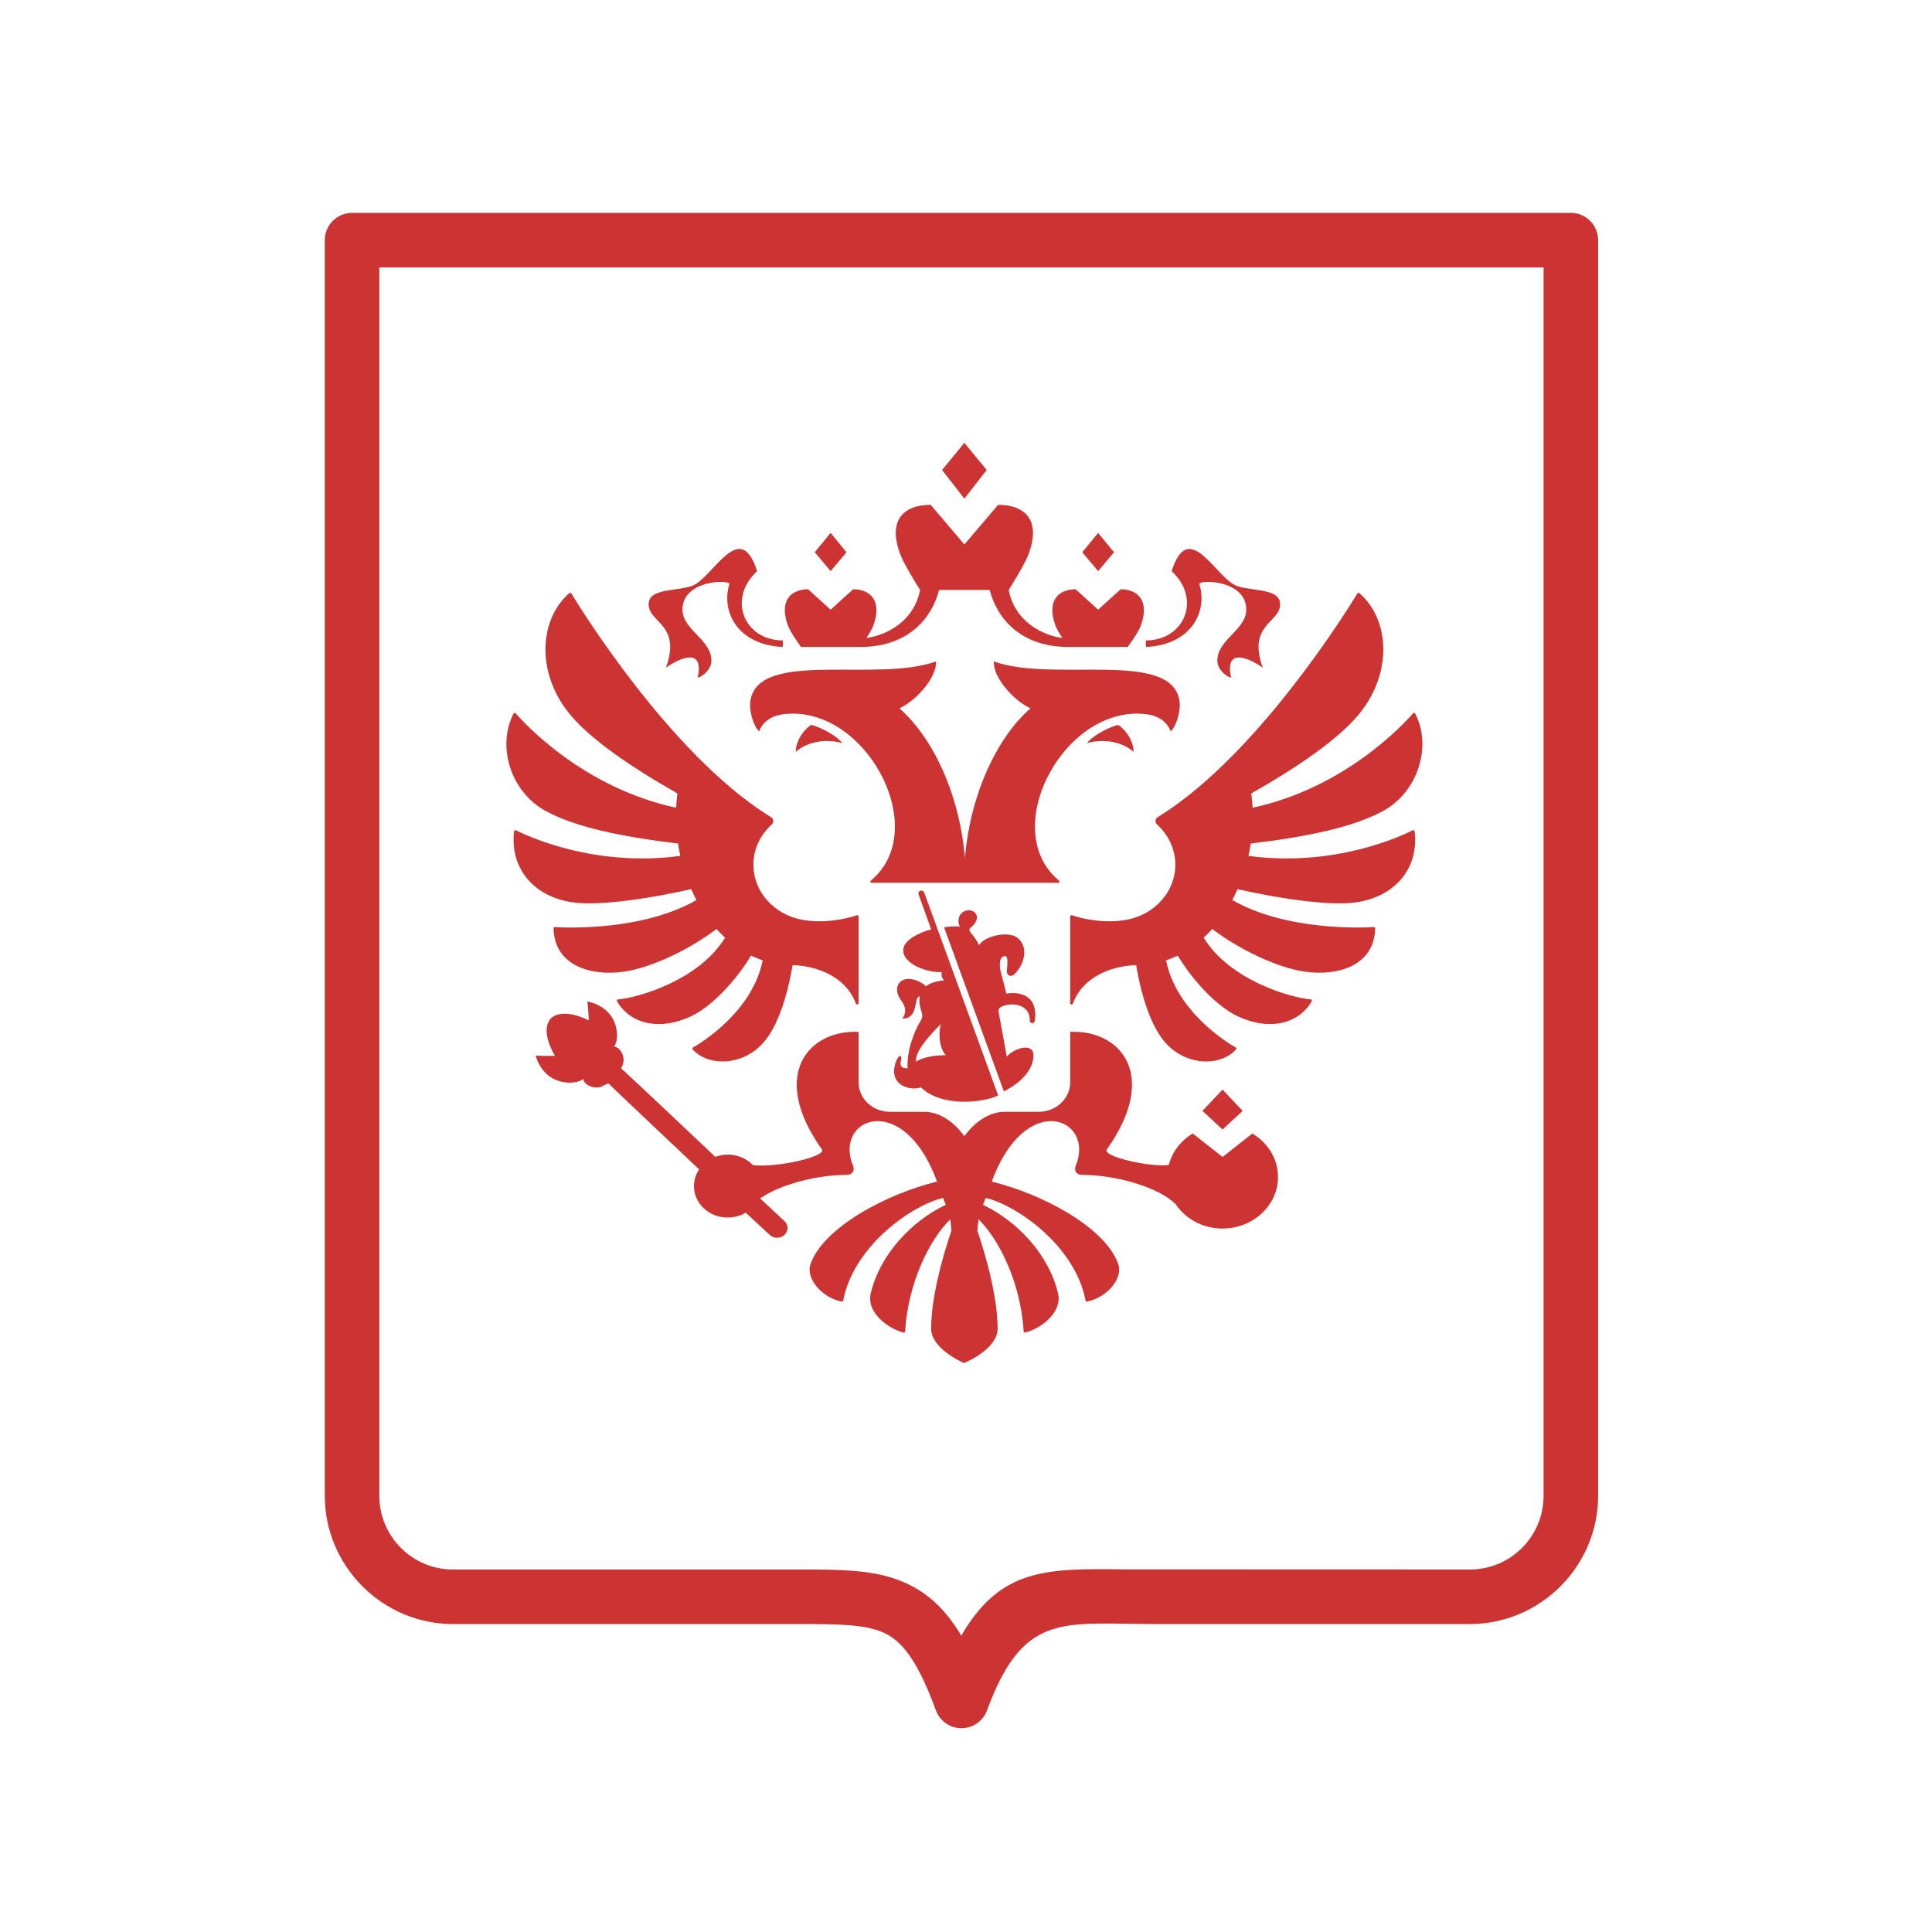
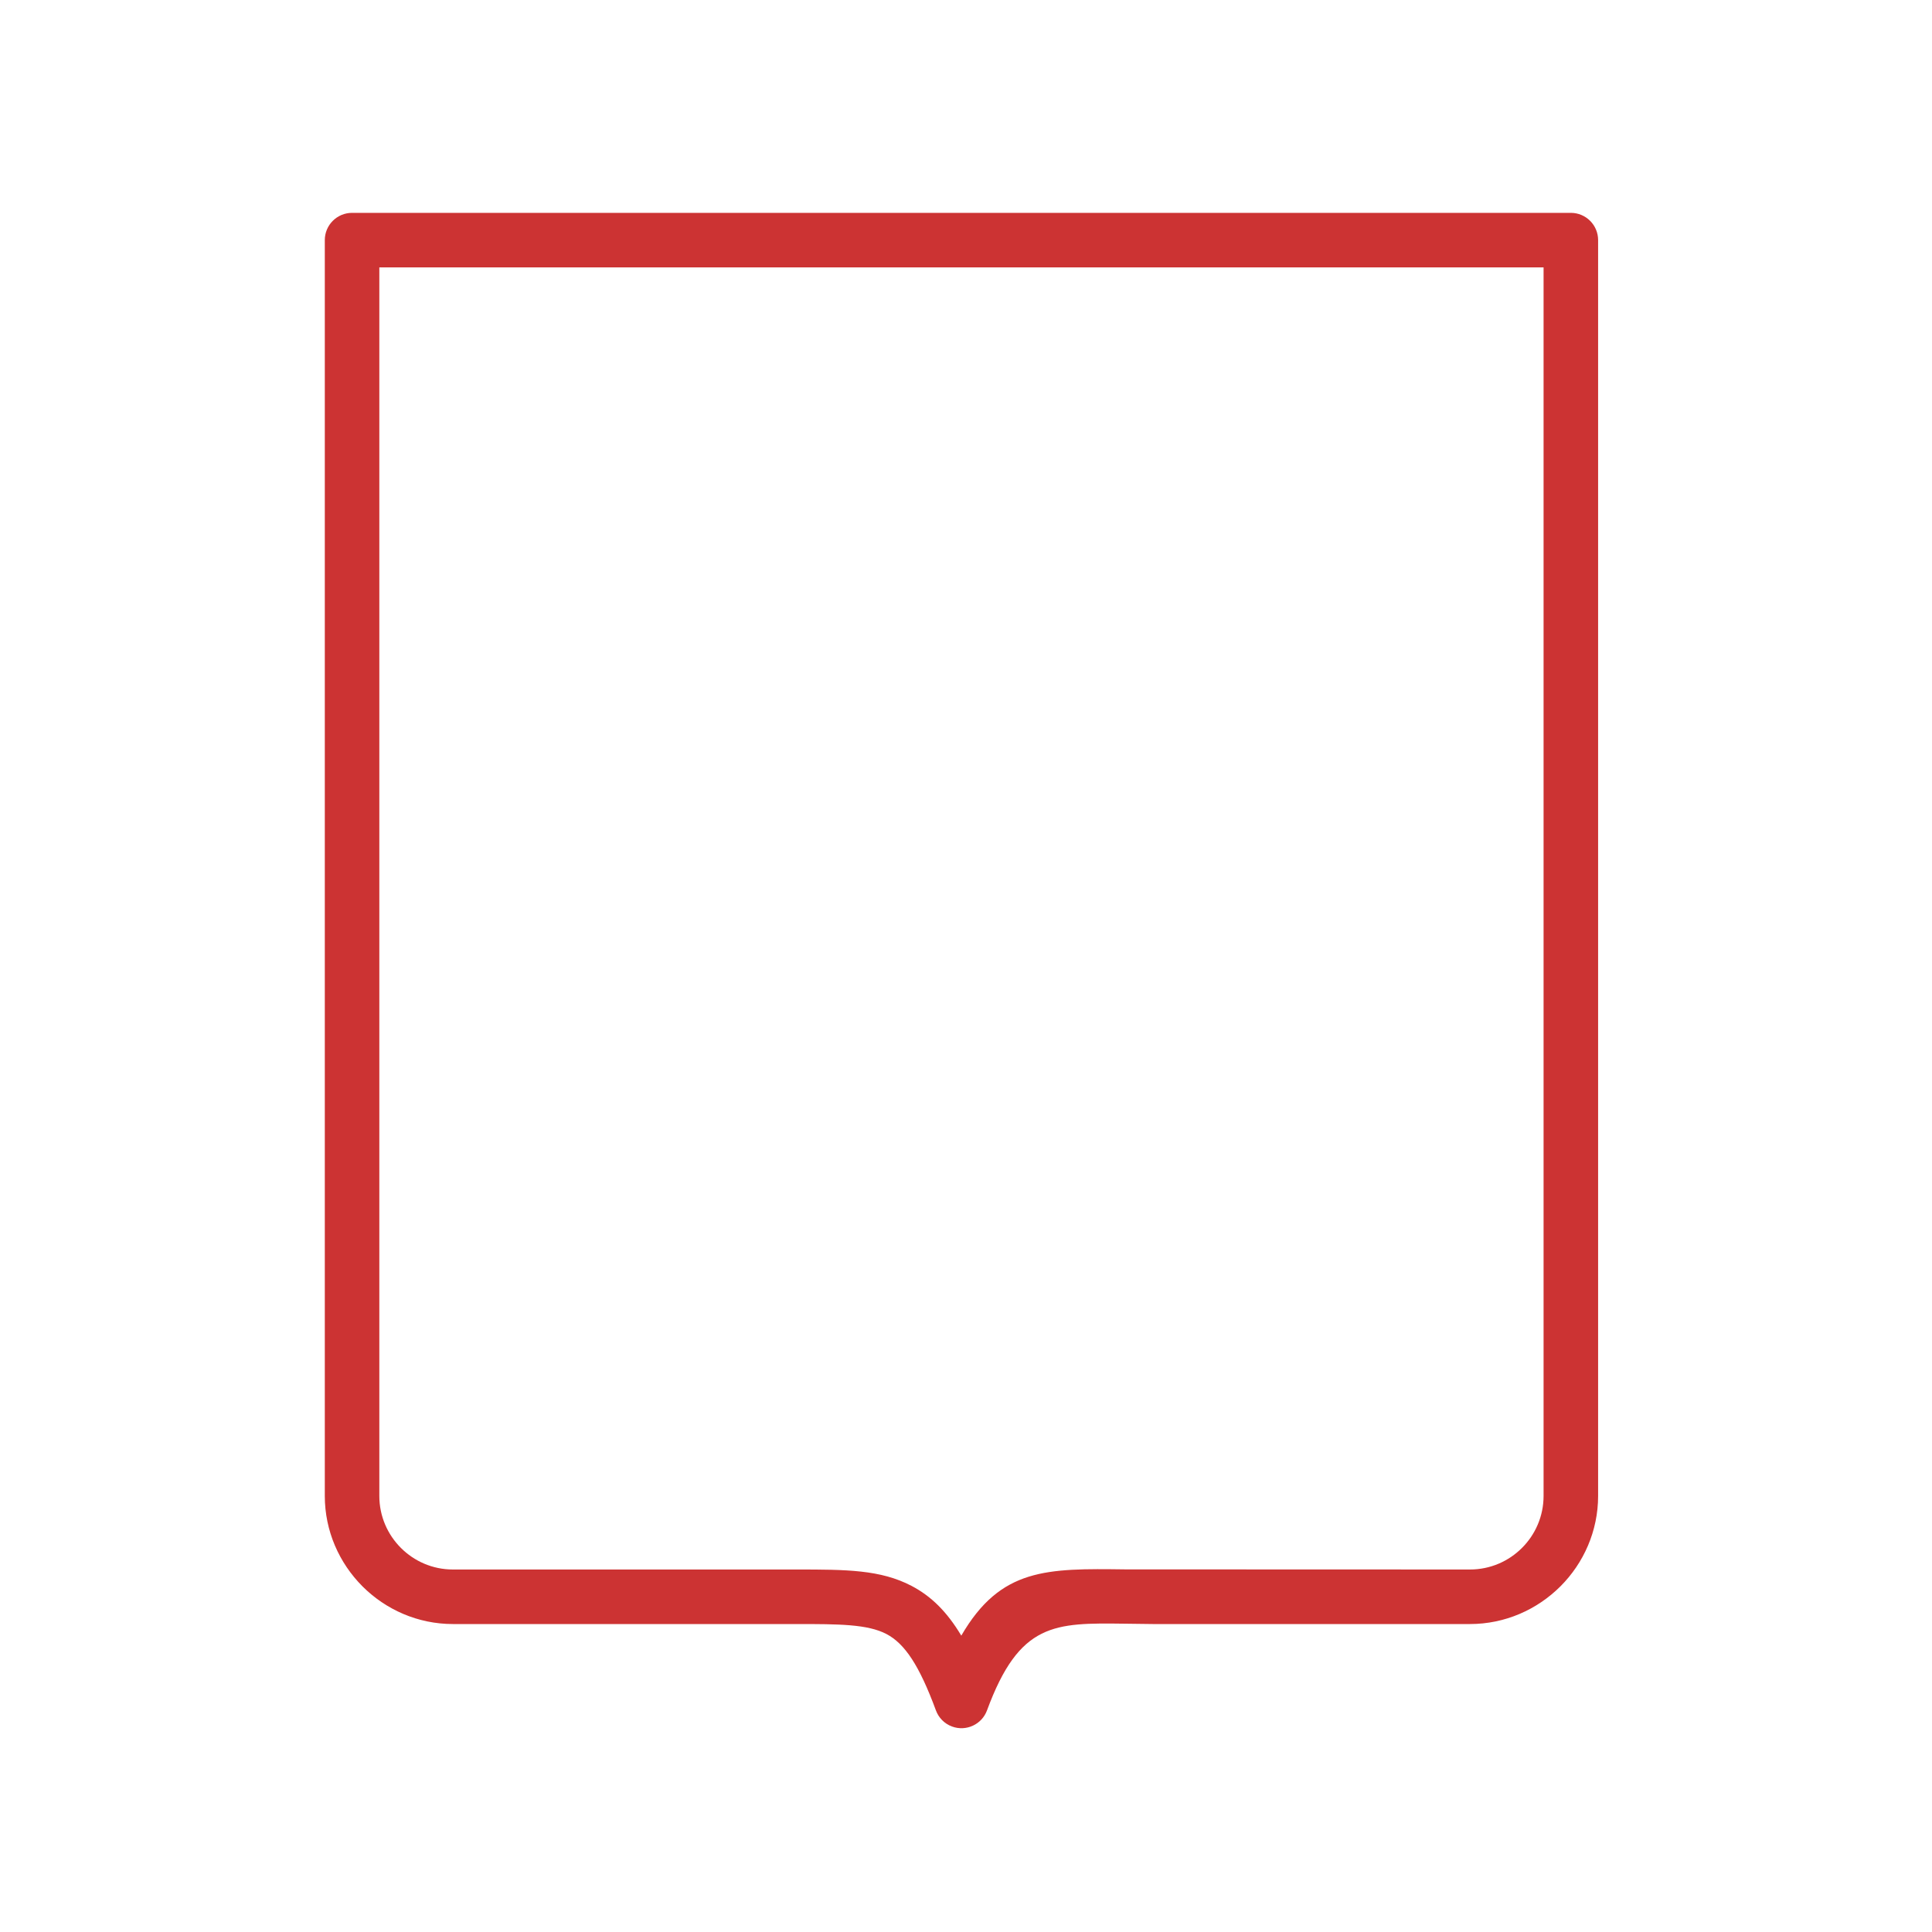
<svg xmlns="http://www.w3.org/2000/svg" xml:space="preserve" width="15mm" height="15mm" version="1.1" style="shape-rendering:geometricPrecision; text-rendering:geometricPrecision; image-rendering:optimizeQuality; fill-rule:evenodd; clip-rule:evenodd" viewBox="0 0 1500 1500">
  <defs>
    <style type="text/css"> .fil0 {fill:#CC3333;fill-rule:nonzero} </style>
  </defs>
  <g id="Слой_x0020_1">
-     <path class="fil0" d="M880.12 583.71c-11.11,-9.75 -27.11,-9.52 -36.28,-6.69 6.01,-7.39 20.01,-13.43 24.13,-14.17 3.15,1.18 12.15,10.44 12.15,20.86l0 0zm35.5 -40.36l0 0c-7.31,-39.12 -98.21,-13.2 -143.99,-29.81 -0.88,11.4 14.1,29.67 28.42,36.43 -24.48,21.24 -46.45,64.04 -50.88,116.33 -4.42,-52.29 -26.4,-95.09 -50.88,-116.33 14.33,-6.76 29.31,-25.03 28.42,-36.43 -45.78,16.61 -136.69,-9.31 -144,29.81 -1.55,8.27 2.43,20.89 6.74,24.52 0.77,-2.63 4.79,-11.21 17.45,-13.13 64.05,-9.68 117.52,89.03 69.25,128.93 -0.73,0.61 -0.32,1.72 0.68,1.72l144.69 0c0.99,0 1.4,-1.11 0.68,-1.72 -48.28,-39.9 5.19,-138.61 69.23,-128.93 12.68,1.92 16.69,10.5 17.46,13.13 4.3,-3.63 8.29,-16.25 6.73,-24.52zm15.58 -89.78l0 0c-1.15,-3.69 36.4,-3.78 36.4,19.72 0,15.75 -22.46,23.21 -22.46,39.56 0,7.61 8.19,13.19 10.7,13.19 -5.78,-26.24 18.14,-12.5 24.6,-7.6 -12.84,-35.29 16.06,-35.07 13.22,-51.25 -1.99,-11.3 -27.1,-7.89 -36.19,-13.62 -16.13,-10.15 -35.21,-49.66 -47.79,-10.15 23.44,21.77 9.8,53.8 -19.96,53.8 0,0 -0.17,4.7 0.1,5.08 35.5,-1.74 47.88,-27.83 41.38,-48.73zm-414.16 64.87l0 0c6.46,-4.9 30.38,-18.64 24.6,7.6 2.5,0 10.69,-5.58 10.69,-13.19 0,-16.35 -22.45,-23.81 -22.45,-39.56 0,-23.5 37.55,-23.41 36.39,-19.72 -6.48,20.9 5.9,46.99 41.4,48.73 0.25,-0.38 0.09,-5.08 0.09,-5.08 -29.75,0 -43.39,-32.03 -19.96,-53.8 -12.57,-39.51 -31.66,0 -47.79,10.15 -9.09,5.73 -34.21,2.32 -36.19,13.62 -2.83,16.18 26.06,15.96 13.22,51.25zm100.79 65.27l0 0c11.14,-9.75 27.13,-9.52 36.29,-6.69 -5.98,-7.39 -20.01,-13.43 -24.12,-14.17 -3.14,1.18 -12.17,10.44 -12.17,20.86zm148.22 -218.8l0 0 -17.31 -21.12 -17.32 21.12 17.32 22.22 17.31 -22.22zm98.86 63.84l0 0 -12.32 -15 -12.3 15 12.3 14.67 12.32 -14.67zm99.88 433.72l0 0 -15.6 -16.51 -15.62 16.51 15.62 14.49 15.6 -14.49zm-307.59 -433.72l0 0 -12.32 -15 -12.3 15 12.3 14.67 12.32 -14.67zm-35.27 73.54l0 0 45.93 0c38.61,0 55.99,-23.7 61.24,-44.25l39.29 0c5.25,20.56 22.61,44.25 61.24,44.25l45.93 0c0,0 8.04,-10.89 10.05,-16.29 7.26,-19.43 -2.01,-28.49 -15.54,-28.49l-17.48 15.85 -17.48 -15.85c-13.53,0 -22.8,9.06 -15.54,28.49 0.92,2.48 3.14,6.13 5.24,9.34 -16.3,-2.25 -37.11,-13.4 -41.67,-37.3 0,0 12.04,-19.13 15.07,-26.88 10.86,-27.83 -3.01,-39.22 -23.29,-39.22l-26.18 30.79 -26.18 -30.79c-20.28,0 -34.15,11.39 -23.28,39.22 3.01,7.75 15.07,26.88 15.07,26.88 -4.58,23.9 -25.38,35.05 -41.68,37.3 2.11,-3.21 4.31,-6.86 5.24,-9.34 7.24,-19.43 -2.01,-28.49 -15.54,-28.49l-17.48 15.85 -17.49 -15.85c-13.53,0 -22.78,9.06 -15.54,28.49 2.02,5.4 10.07,16.3 10.07,16.3l0 -0.01zm474.86 142.38l0 0c-8.87,4.49 -60.88,28.85 -127.51,19.84 0.7,-3.17 1.27,-6.37 1.76,-9.59 44.34,-5.31 80.39,-12.82 103.35,-25.6 26.19,-14.58 37.64,-49.36 24.43,-75.25 -0.35,-0.65 -1.3,-0.77 -1.77,-0.22 -7.24,8.33 -52.78,57.87 -124.53,73.27 -0.18,-3.71 -0.53,-7.42 -1.02,-11.11 34.85,-19.76 68.87,-42.53 85.07,-63.35 24.49,-31.48 22.24,-71.63 -1.07,-92.1 -0.23,-0.21 -0.56,-0.31 -0.87,-0.26 -0.32,0.04 -0.6,0.22 -0.77,0.49 -7.37,12.16 -76.38,123.7 -152.15,171.85 -0.92,0.59 -1.86,1.17 -2.79,1.73 -2.17,1.32 -2.41,4.14 -0.56,5.82 8.73,7.92 14.16,18.94 14.16,31.17 0,21.26 -16.39,38.94 -38.06,42.78 -11.01,2.13 -26.91,1.51 -42.17,-3.53 -0.69,-0.23 -1.4,0.23 -1.4,0.92l0 67.35c0,1.08 1.65,1.35 2.04,0.31 9.28,-24.59 37.06,-29.81 49.21,-29.81 4.37,26.28 12.18,48.05 22.33,59.76 16.52,19.04 43.5,18.78 55.2,5.61 0.19,-0.21 0.28,-0.51 0.23,-0.79 -0.06,-0.3 -0.23,-0.54 -0.49,-0.68 -6.87,-3.95 -46.2,-28.1 -54.07,-67.67 3.1,-1.07 6.13,-2.28 9.04,-3.72 12.69,21.02 31.17,39.73 46.05,46.88 24.99,11.98 47.86,6.15 58.01,-11.39 0.36,-0.63 -0.08,-1.39 -0.83,-1.46 -15.45,-1.24 -62.89,-14.84 -83.09,-47.95 2.31,-2.13 4.57,-4.35 6.68,-6.7 21.14,16.09 51.02,30.32 72.42,33.21 25.03,3.41 53.39,-4.58 54.08,-33.69 0.01,-0.58 -0.51,-1.06 -1.12,-1.02 -8.9,0.54 -67.83,3.1 -109.81,-20.99 1.46,-2.78 2.81,-5.6 4.08,-8.47 0,0 63.44,14.99 93.49,10.03 29.87,-4.93 47.37,-27.2 43.99,-54.9 -0.09,-0.69 -0.9,-1.1 -1.54,-0.77l0 0zm-560.16 45.64l0 0c1.26,2.87 2.62,5.69 4.09,8.47 -41.97,24.08 -100.87,21.54 -109.81,20.99 -0.63,-0.04 -1.14,0.47 -1.14,1.04 0.71,29.1 29.06,37.08 54.09,33.68 21.38,-2.9 51.28,-17.13 72.41,-33.21 2.13,2.35 4.37,4.56 6.69,6.69 -20.21,33.11 -67.64,46.71 -83.09,47.95 -0.75,0.07 -1.19,0.83 -0.84,1.46 10.15,17.54 33.03,23.37 58.03,11.39 14.86,-7.15 33.34,-25.86 46.04,-46.87 2.91,1.43 5.95,2.65 9.04,3.71 -7.87,39.57 -47.2,63.72 -54.07,67.67 -0.26,0.15 -0.44,0.39 -0.48,0.68 -0.06,0.28 0.02,0.58 0.21,0.79 11.71,13.17 38.69,13.43 55.21,-5.61 10.15,-11.71 17.95,-33.48 22.32,-59.76 12.17,0 39.94,5.23 49.22,29.81 0.4,1.04 2.05,0.77 2.05,-0.31l0 -67.35c0,-0.69 -0.73,-1.15 -1.41,-0.92 -15.27,5.04 -31.16,5.66 -42.16,3.53 -21.68,-3.84 -38.08,-21.52 -38.08,-42.78 0,-12.24 5.45,-23.26 14.17,-31.18 1.86,-1.67 1.61,-4.49 -0.55,-5.81 -0.95,-0.56 -1.88,-1.14 -2.82,-1.74 -75.71,-48.12 -144.69,-159.58 -152.12,-171.82 -0.34,-0.57 -1.18,-0.69 -1.69,-0.25 -23.26,20.49 -25.53,60.63 -1.04,92.1 16.21,20.82 50.22,43.59 85.06,63.35 -0.49,3.69 -0.83,7.4 -1.01,11.11 -71.69,-15.39 -117.19,-64.85 -124.5,-73.24 -0.48,-0.57 -1.46,-0.45 -1.79,0.2 -13.19,25.89 -1.75,60.66 24.41,75.23 22.98,12.78 59.02,20.3 103.37,25.61 0.47,3.21 1.06,6.41 1.75,9.59 -66.56,9 -118.54,-15.3 -127.48,-19.83 -0.67,-0.34 -1.47,0.08 -1.55,0.78 -3.37,27.7 14.12,49.95 43.99,54.88 30.04,4.96 93.48,-10.03 93.48,-10.03zm412.55 207.93l0 0 -23.11 -18.18c-9.23,5.49 -16.01,14.21 -18.63,24.43 -13.91,1.95 -51.81,-6.47 -48.13,-12.05 41.54,-58.43 9.77,-93.23 -28.42,-91.29l0 39.25c0,12.59 -11.01,22.81 -24.55,22.81l-26.37 0c-18.92,0 -31.23,19.02 -31.23,19.02 0,0 -12.31,-19.02 -31.23,-19.02l-26.38 0c-13.55,0 -24.53,-10.22 -24.53,-22.81l0 -39.25c-38.19,-1.94 -69.99,32.86 -28.44,91.29 3.66,5.52 -35.31,14.38 -53.58,12.14 -4.81,-5 -11.76,-8.14 -19.54,-8.14 -3.31,0 -6.58,0.59 -9.68,1.74 0,0 -71.82,-68 -73.13,-68.66l0.59 -1.38c4.08,-7.65 -2.17,-15.99 -6.13,-15.4 4.6,-5.52 4.82,-29.66 -20.69,-35.25 0.74,4.86 1.12,14.75 1.12,14.75 0,0 -19.69,-10.64 -29.57,-1.46 -8.69,10.29 3.37,28.94 3.37,28.94 0,0 -10.08,0.25 -15.05,-0.17 7.31,24.69 31.79,22.94 37.09,18.07 -0.34,3.93 8.52,9.52 16.02,5.03l3.29 -1.59c0.58,0.78 70.52,66.86 70.52,66.86 -3.21,4.77 -4.73,10.62 -3.68,16.86 1.66,9.75 9.78,17.83 20.15,19.92 7.33,1.48 14.21,0.05 19.74,-3.17l18.51 17.18c1.65,1.49 3.88,2.43 6.36,2.25 4.54,-0.31 7.92,-3.98 7.58,-8.18 -0.14,-1.9 -1.11,-3.54 -2.45,-4.77 -0.3,-0.33 -18.86,-17.56 -18.86,-17.56 15.31,-10.74 43.84,-18.3 67.52,-18.3 4.16,0 6.12,-3.52 4.69,-6.98 -10.73,-25.8 12.34,-44.49 36.19,-29.28 10.42,6.64 20.99,19.71 28.95,41.51 -39.15,9.48 -88.3,35.59 -98.25,64.1 -3.83,11.01 8.82,26.01 24.18,29.03 0.27,0.06 0.56,0.01 0.79,-0.14 0.24,-0.15 0.4,-0.39 0.46,-0.66 8.02,-42.56 53.78,-74.27 77.6,-79.66 1.2,3.21 0.81,2.17 2,5.37 -25.94,12.26 -51.08,38.13 -58.27,68.89 -3.3,14.08 12.41,26.77 25.38,30.25 0.65,0.18 1.29,-0.28 1.33,-0.91 2.46,-38.89 19.64,-71.92 35.03,-86.95 0.41,2.94 0.73,5.89 0.94,8.85 0,0 -15.75,43.9 -15.75,75.93 0,14.89 22.14,25.29 25.41,26.75 4.08,-1.46 26.21,-11.86 26.21,-26.75 0,-32.04 -15.75,-75.93 -15.75,-75.93 0.21,-2.96 0.54,-5.91 0.96,-8.85 15.37,15.03 32.56,48.05 35.02,86.94 0.03,0.63 0.68,1.1 1.32,0.92 12.98,-3.47 28.68,-16.16 25.39,-30.25 -7.19,-30.76 -32.33,-56.62 -58.27,-68.89 1.19,-3.2 0.79,-2.16 2,-5.37 23.82,5.39 69.57,37.1 77.6,79.66 0.05,0.27 0.21,0.51 0.45,0.65 0.23,0.16 0.52,0.21 0.79,0.15 15.35,-3.02 28.02,-18.02 24.17,-29.03 -9.92,-28.51 -59.09,-54.62 -98.24,-64.1 7.98,-21.8 18.55,-34.87 28.96,-41.51 23.85,-15.21 46.91,3.48 36.19,29.29 -1.44,3.45 0.51,6.97 4.67,6.97 26.79,0 59.79,9.67 72.85,22.64 8.35,12.53 23.77,20.54 41.17,18.82 19.77,-1.93 35.89,-16.78 38.12,-35.14 1.94,-16.09 -6.38,-30.54 -19.64,-38.41l-23.12 18.19 -0.01 -0.01zm-170.37 -117.2l0 0c8.24,-3.06 21.15,-0.58 20.72,11.3 -0.12,2.7 3.67,2.7 3.94,-0.05 2.47,-17.81 -9.57,-22.94 -22.15,-20.85 -1.56,-6.12 -2.85,-11.47 -4.3,-16.77 -1.17,-4.29 -1.59,-12.35 3.37,-12.35 2.68,0 1.61,7.49 1.36,10.73 -0.23,2.82 0.79,4.54 3.09,4.62 1.44,0.06 3.23,-1.77 4.29,-2.98 7.21,-8.15 8.88,-20.77 0.44,-26.86 -7.06,-5.1 -24.75,-1.3 -29.61,5.98 -0.74,-2.74 -4.24,-7.27 -5.92,-9.24 -1.64,-1.92 -2.07,-3.24 0.2,-4.93 1.07,-0.81 4.29,-4.02 4.29,-7.33 0,-1.96 -1.52,-5.57 -6.35,-5.57 -3.79,0 -8.02,2.63 -8.02,8.5 0,1.31 0.31,2.71 1.16,4.21 -2.41,-0.39 -8.94,-0.23 -12.29,0.6l46.37 127.28c13.28,-6.56 23.01,-16.93 23.01,-28.07 0,-9.49 -13.98,-6.34 -20.77,1.07 -2.18,-12.04 -4.13,-23.15 -6.25,-34.22 -0.58,-3.06 0.98,-4.15 3.43,-5.07l-0.01 0zm-65.57 -86.45l0 0 9.75 27.06c-8.35,1.98 -21.76,8.06 -21.76,16.12 0,10.73 18.97,17.71 29.95,16.87 -0.55,2.45 0.08,4.63 1.79,6.62 -3.99,0 -11.5,1.86 -13.96,4.52 -5.83,-5.42 -14.93,-7.4 -19.26,-4.1 -4.35,3.33 -4.48,8.96 0.06,15.33 3.17,4.4 4.36,8.75 0.79,13.85 13.24,0 8.36,-17.19 13.54,-17.19 -0.67,3.34 -0.26,7.19 1.25,11.47 1,2.84 1,4.86 -0.71,7.6 -4.27,6.82 -10.91,22.49 -10.01,36.66 -4.33,-0.02 -6.54,-1.09 -5.01,-7.01 0.57,-2.2 -0.8,-3.78 -2.6,-1.06 -1.99,3 -2.95,8.12 -2.95,10.3 0,12.62 15.03,15.16 20.77,12.49 16.59,16.06 49.18,11.78 60.1,6.39l-57.39 -157.47c-1.17,-2.97 -5.38,-1.55 -4.35,1.54l0 0.01zm-1.99 129.7l0 0c-1.18,-6.49 7.83,-18.07 19.31,-29.25 -2.44,7.28 -0.93,19.85 3.86,24.17 -8.32,0 -18.21,1.56 -23.17,5.08z" />
    <path class="fil0" d="M273.34 165.26l946.26 0c11.69,0 21.17,9.48 21.17,21.17l0 974.98c0,27.28 -11.2,52.14 -29.22,70.19l-0.08 0.08c-18.1,18.04 -42.93,29.22 -70.19,29.22l-246.34 0 -21.69 -0.27c-54.53,-0.69 -81.74,-1.03 -106.94,67.29 -4.02,10.95 -16.17,16.58 -27.12,12.56 -6.06,-2.22 -10.49,-6.94 -12.56,-12.56 -12.85,-34.84 -24.13,-51.79 -38.42,-59.28 -14.66,-7.67 -37.12,-7.74 -69.55,-7.74l-267.01 0c-27.27,0 -52.13,-11.2 -70.18,-29.22l-0.08 -0.08c-18.04,-18.1 -29.22,-42.93 -29.22,-70.19l0 -974.98c0,-11.69 9.48,-21.17 21.17,-21.17zm925.09 42.34l-903.92 0 0 953.81c0,15.76 6.41,30.05 16.72,40.35l0.08 0.08c10.3,10.31 24.59,16.72 40.34,16.72l267.01 0c38.36,0 64.98,0.11 89.07,12.72 15.08,7.9 27.42,19.89 38.62,38.63 30.52,-52.65 66.47,-52.21 127.4,-51.44l267.53 0.09c15.76,0 30.05,-6.41 40.35,-16.72l0.08 -0.08c10.31,-10.3 16.72,-24.59 16.72,-40.35l0 -953.81z" />
  </g>
</svg>